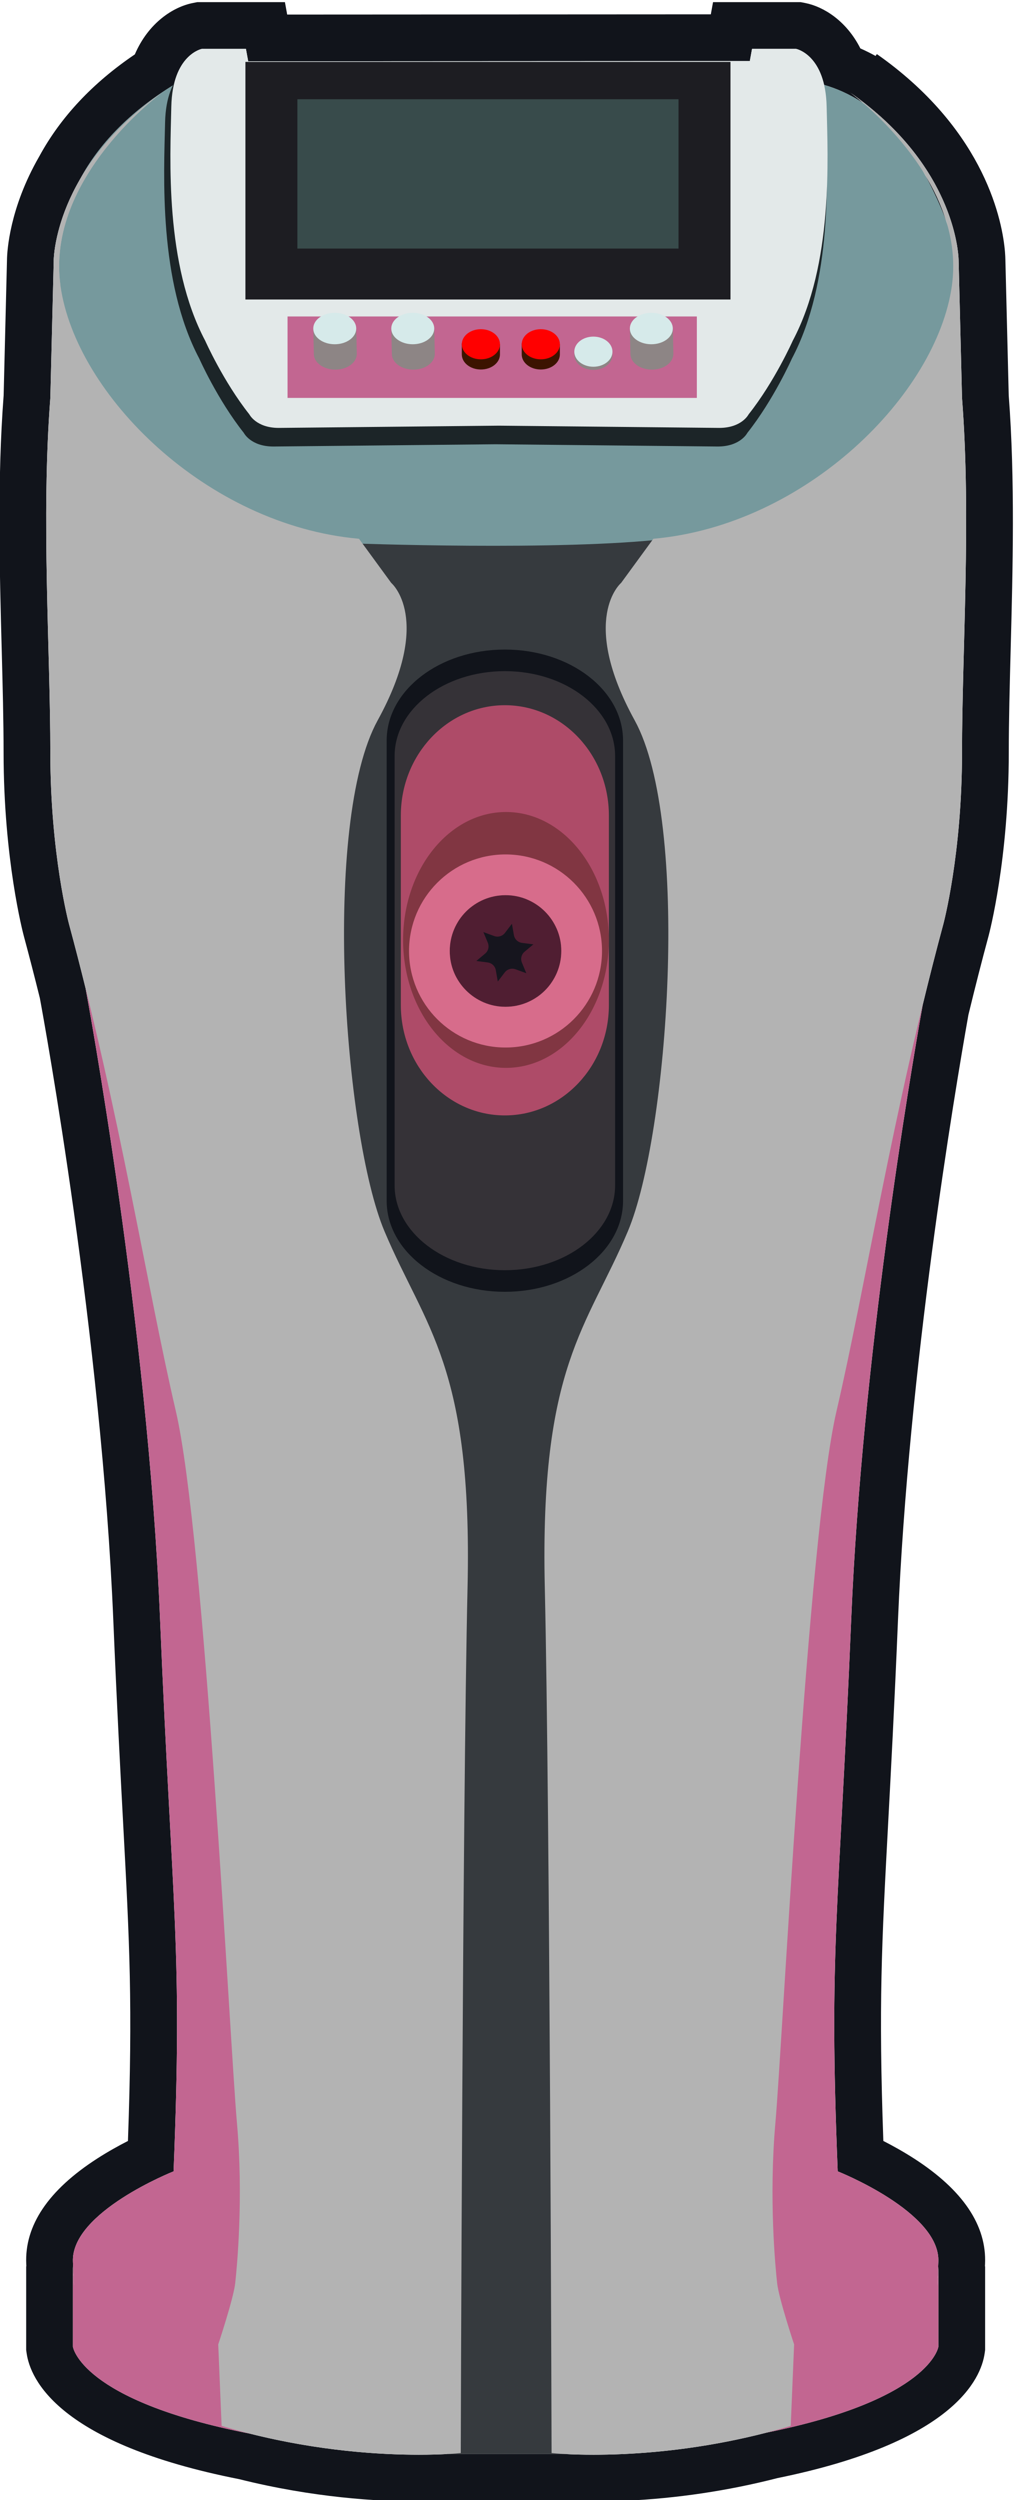
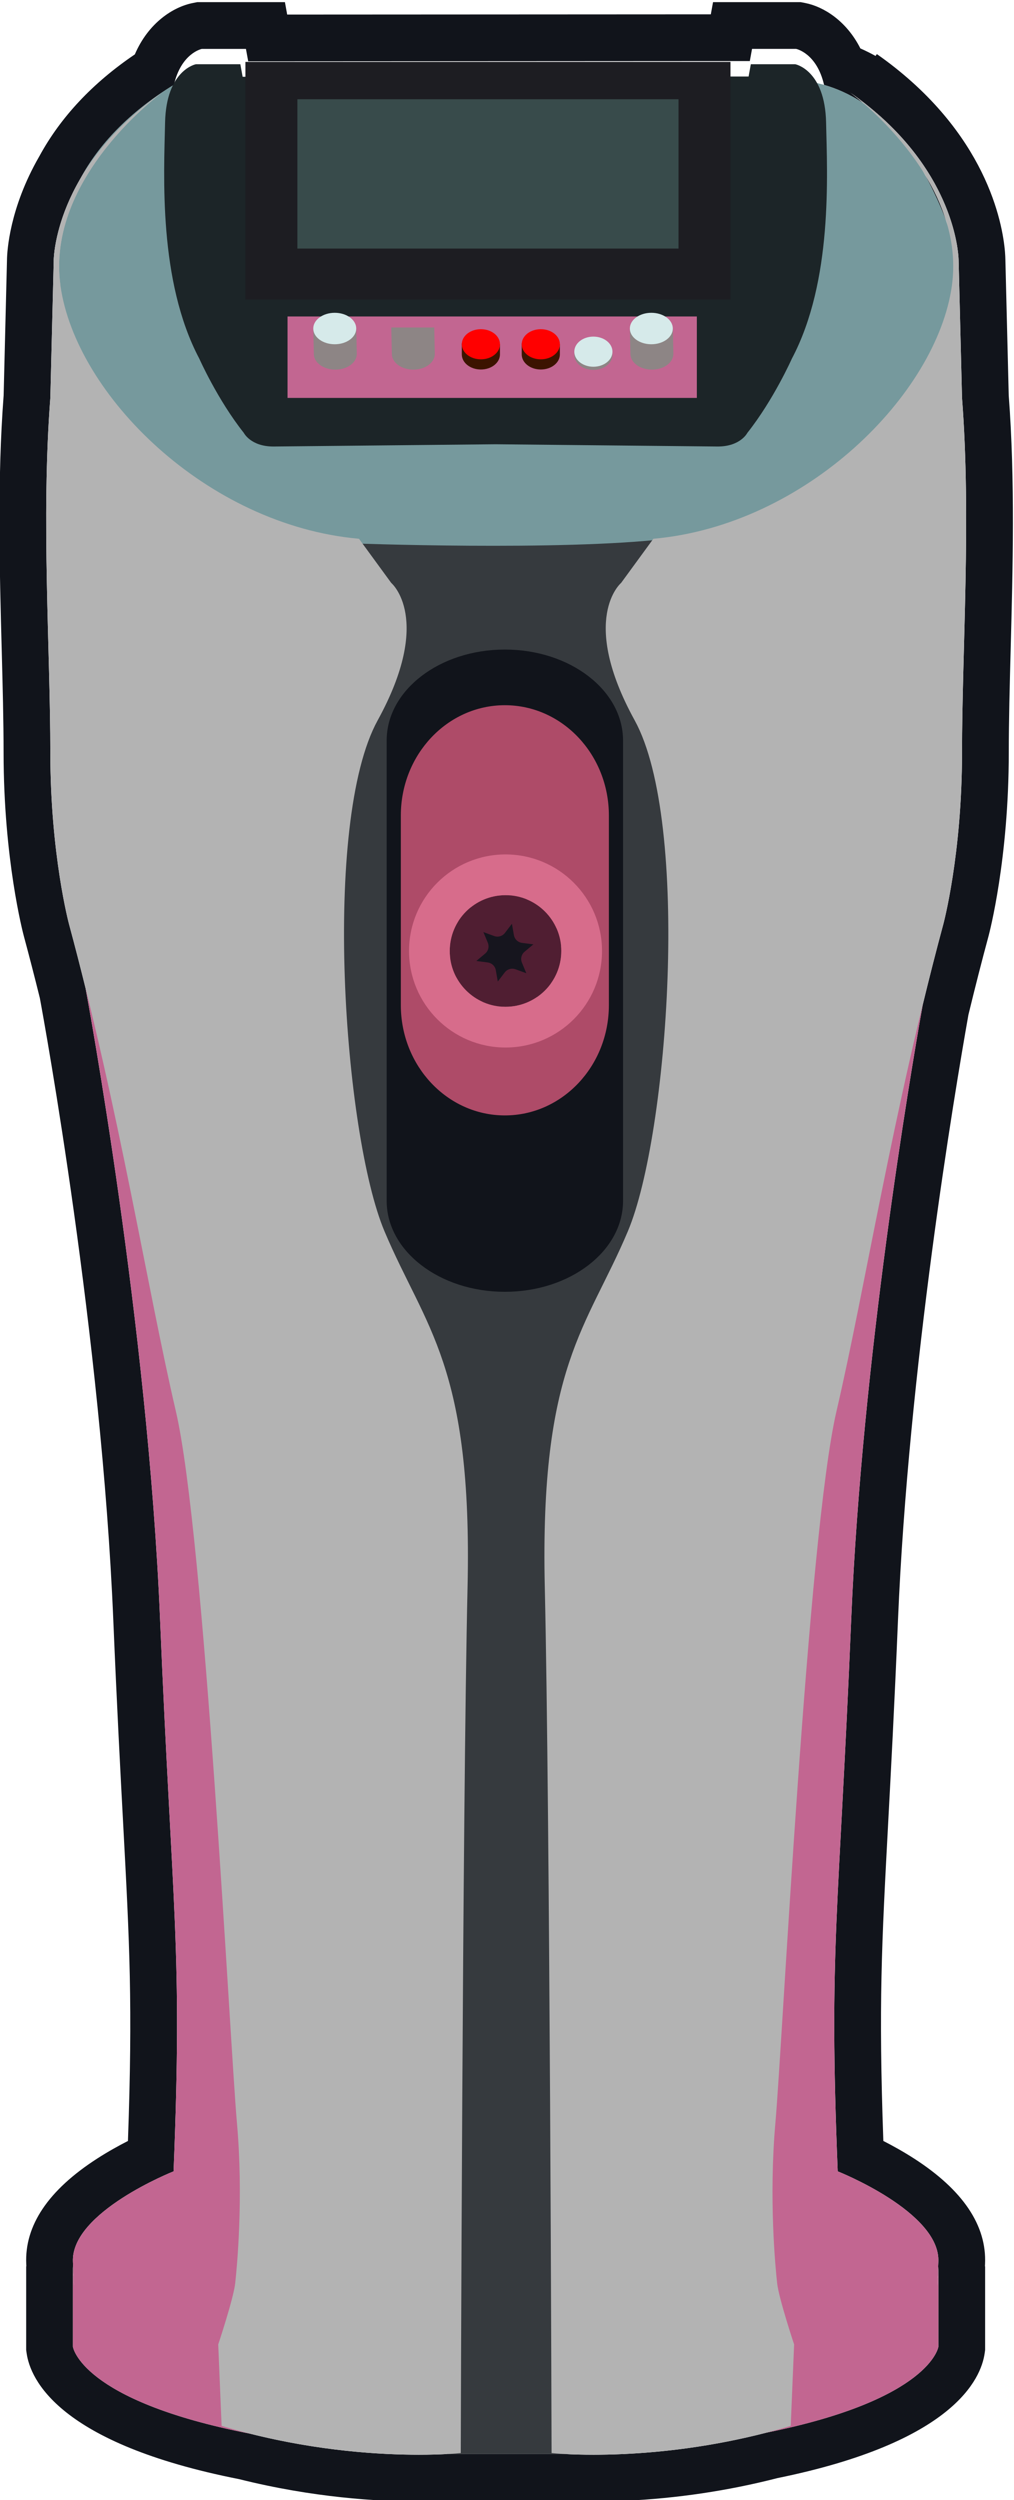
<svg xmlns="http://www.w3.org/2000/svg" version="1.1" id="Calque_1" x="0px" y="0px" width="151.887px" height="374.25px" viewBox="0 0 151.887 374.25" enable-background="new 0 0 151.887 374.25" xml:space="preserve">
  <g>
    <path fill="#11141B" d="M119.251,7.32c0,0,3.085,0.612,4.186,5.391c1.817,0.522,3.843,1.38,5.916,2.765   c-1.223-1.058-2.018-1.635-2.018-1.635c1.717,1.198,3.242,2.424,4.616,3.658c0.154,0.138,0.309,0.274,0.462,0.419   c11.173,10.325,11.181,21.074,11.181,21.074l0.508,20.578c1.393,17.983,0,37.854,0,53.096c0,15.243-2.794,25.659-2.794,25.659   c-1.108,4.101-2.134,8.151-3.104,12.149c-1.907,10.728-9.079,53.078-10.691,91.757c-1.862,44.713-3.387,49.115-2.031,82.82   c0,0,15.412,6.098,15.073,13.549c-0.12,2.645-0.154,3.496-0.148,3.496c0.012,0,0.154-2.818,0.154-2.818v12.023   c0,0-1.116,7.881-25.678,12.848c-8.32,2.15-15.86,2.969-21.557,3.225v0.002h-0.02c-1.629,0.072-3.106,0.1-4.408,0.1   c-1.701,0-3.101-0.047-4.144-0.1H66.896v-0.002c-1.043,0.055-2.445,0.102-4.15,0.102c-5.743,0-14.925-0.537-25.388-3.176   c-25.297-4.955-26.438-12.998-26.438-12.998v-12.023c0,0,0.144,2.818,0.153,2.818c0.006,0-0.028-0.854-0.148-3.496   c-0.339-7.451,15.074-13.549,15.074-13.549c1.354-33.705-0.169-38.107-2.032-82.82c-1.829-43.902-10.823-92.54-11.149-94.289   c-0.787-3.175-1.609-6.381-2.484-9.618c0,0-2.795-10.416-2.795-25.659c0-15.243-1.392-35.113,0-53.096l0.509-20.578   c0,0,0.003-5.344,3.918-12.115c0.006-0.011,0.013-0.021,0.019-0.032c0.012-0.021,0.022-0.042,0.034-0.062   c2.701-4.992,7.126-9.851,14.033-14.086c1.104-4.766,4.183-5.376,4.183-5.376h6.605l0.339,1.863l75.137-0.042l0.332-1.822H119.251    M141.766,33.219c-0.771-2.562-1.922-4.951-3.248-7.116C139.947,28.792,141.002,31.124,141.766,33.219 M119.938,0.32h-0.688h-6.605   h-5.839l-0.333,1.825L43.018,2.18L42.68,0.32h-5.842h-6.605h-0.688l-0.674,0.134c-2.913,0.578-6.63,2.933-8.674,7.688   c-6.314,4.272-11.118,9.39-14.3,15.242l-0.003,0.004l-0.014,0.024L5.859,23.45c-4.461,7.754-4.791,14.188-4.812,15.4L0.544,59.214   C-0.417,71.803-0.062,85.271,0.253,97.16c0.146,5.536,0.284,10.764,0.284,15.505c0,15.982,2.91,27.012,3.034,27.473   c0.786,2.91,1.571,5.946,2.4,9.286c0.725,3.917,9.23,50.619,11,93.097c0.542,13.004,1.061,22.705,1.478,30.502   c0.967,18.111,1.441,26.994,0.716,47.479c-1.4,0.715-3.013,1.607-4.623,2.645c-7.303,4.705-10.873,10.012-10.611,15.771   c0.006,0.123,0.012,0.242,0.017,0.357l-0.028,0.002v12.023v0.494l0.069,0.49c0.553,3.891,4.764,13.504,31.84,18.846   c11.034,2.762,20.721,3.344,26.917,3.344c1.507,0,2.961-0.033,4.327-0.102l17.507,0.002c1.366,0.066,2.817,0.1,4.319,0.1   c1.489,0,3.023-0.033,4.562-0.1h0.004l0.178-0.008c7.723-0.35,15.396-1.492,22.811-3.395c26.381-5.375,30.495-14.855,31.038-18.689   l0.069-0.488v-0.494v-12.023l-0.029-0.002c0.005-0.115,0.011-0.234,0.017-0.359c0.262-5.758-3.309-11.062-10.61-15.77   c-1.61-1.037-3.223-1.93-4.623-2.645c-0.727-20.48-0.252-29.361,0.715-47.471c0.417-7.797,0.936-17.502,1.478-30.51   c1.569-37.662,8.422-78.604,10.551-90.609c1.029-4.236,2.014-8.085,3.008-11.761c0.127-0.475,3.036-11.504,3.036-27.486   c0-4.742,0.139-9.97,0.284-15.505c0.314-11.889,0.671-25.357-0.291-37.946l-0.502-20.343c-0.024-1.88-0.684-14.299-13.401-26.069   c-0.177-0.167-0.354-0.326-0.533-0.485l-0.046-0.041c-1.644-1.476-3.422-2.886-5.271-4.176l-0.197,0.277   c-0.744-0.411-1.502-0.786-2.272-1.126c-2.104-4.161-5.531-6.257-8.259-6.798L119.938,0.32L119.938,0.32z" />
  </g>
  <path fill="#76999D" d="M13.889,62.872c0,0-19.054-32.01,13.211-50.81h89.171c0,0,13.5-2.405,22.247,14.041  c8.746,16.445,3.666,19.748,1.379,34.991l-25.658,30.994l-71.134-1.524L13.889,62.872z" />
  <path fill="#C26691" d="M12.807,147.889c0,0,9.296,49.629,11.159,94.342s3.387,49.115,2.032,82.82c0,0-15.413,6.098-15.074,13.549  s-0.005,0.678-0.005,0.678v12.023c0,0,1.19,8.469,28.458,13.381l9.485-53.182C48.862,311.5,47.038,130.439,12.807,147.889z" />
  <path fill="#C26691" d="M138.672,147.889c0,0-9.296,49.629-11.159,94.342c-1.862,44.713-3.387,49.115-2.031,82.82  c0,0,15.412,6.098,15.073,13.549c-0.338,7.451,0.006,0.678,0.006,0.678v12.023c0,0-1.19,8.469-28.459,13.381l-9.484-53.182  C102.617,311.5,104.44,130.439,138.672,147.889z" />
  <path fill="#363A3E" d="M52.42,81.333c0,0,31.67,1.186,47.422-0.677l13.294,55.618l-9.06,42.444l-2.032,109.75l-8.718,78.908H66.896  l-8.977-117.523l-19.415-82.875L52.42,81.333z" />
  <path fill="#B3B3B3" d="M24.305,13.84c0,0-17.529,12.703-15.242,28.961c2.286,16.259,21.848,35.821,44.712,37.854l4.827,6.605  c0,0,6.352,5.335-2.032,20.578c-8.384,15.243-5.081,61.987,1.016,76.469c6.098,14.48,13.211,20.07,12.448,53.349  c-0.762,33.281-1.016,129.564-1.016,129.564s-16.26,1.779-35.821-4.064l-0.508-12.193c0,0,2.286-6.859,2.54-9.146  c0.254-2.285,1.271-12.701,0.254-24.135c-1.016-11.432-4.826-87.9-9.146-106.445c-4.318-18.546-8.384-44.713-16.005-72.912  c0,0-2.795-10.416-2.795-25.659c0-15.243-1.392-35.113,0-53.096l0.509-20.578C8.046,38.991,8.046,25.188,24.305,13.84z" />
  <path fill="#B3B3B3" d="M8.046,38.991c0,0,0-13.804,16.259-25.151c0,0-17.529,12.703-15.242,28.961" />
  <path fill="#11141B" d="M93.326,179.764c0,7.521-7.926,13.619-17.703,13.619l0,0c-9.777,0-17.704-6.097-17.704-13.619v-68.907  c0-7.521,7.927-13.619,17.704-13.619l0,0c9.777,0,17.703,6.098,17.703,13.619V179.764z" />
  <path fill="#B3B3B3" d="M127.335,13.84c0,0,17.529,12.703,15.243,28.961c-2.287,16.259-21.849,35.821-44.713,37.854l-4.827,6.605  c0,0-6.351,5.335,2.032,20.578c8.384,15.243,5.081,61.987-1.016,76.469c-6.098,14.48-13.211,20.07-12.448,53.349  c0.762,33.281,1.016,129.564,1.016,129.564s16.259,1.779,35.821-4.064l0.508-12.193c0,0-2.286-6.859-2.54-9.146  c-0.255-2.285-1.271-12.701-0.255-24.135c1.017-11.432,4.827-87.9,9.146-106.445c4.318-18.546,8.383-44.713,16.005-72.912  c0,0,2.794-10.416,2.794-25.659c0-15.243,1.393-35.113,0-53.096l-0.508-20.578C143.594,38.991,143.594,25.188,127.335,13.84z" />
-   <path fill="#353237" d="M92.136,177.447c0,7.016-7.393,12.703-16.513,12.703l0,0c-9.12,0-16.514-5.688-16.514-12.703v-64.273  c0-7.016,7.394-12.703,16.514-12.703l0,0c9.12,0,16.513,5.688,16.513,12.703V177.447z" />
  <path fill="#AE4B68" d="M91.204,150.464c0,9.12-6.976,16.513-15.581,16.513c-8.606,0-15.582-7.394-15.582-16.513v-28.382  c0-9.12,6.976-16.513,15.582-16.513c8.605,0,15.581,7.393,15.581,16.513V150.464z" />
-   <ellipse fill="#813642" cx="75.792" cy="140.709" rx="15.412" ry="19.152" />
  <circle fill="#501E32" cx="75.722" cy="142.361" r="8.356" />
  <path fill="#1C2528" d="M123.74,18.328c-0.171-7.858-4.612-8.712-4.612-8.712h-6.662l-0.335,1.837l-75.787,0.042l-0.342-1.879  h-6.663c0,0-4.44,0.854-4.611,8.712c-0.171,7.857-1.025,23.745,5.125,35.362c0,0,2.732,6.15,6.661,11.104c0,0,1.026,2.05,4.442,2.05  l33.277-0.339l33.277,0.339c3.417,0,4.442-2.05,4.442-2.05c3.929-4.954,6.662-11.104,6.662-11.104  C124.766,42.073,123.91,26.185,123.74,18.328z" />
-   <path fill="#E3E9E9" d="M123.823,15.958c-0.169-7.791-4.572-8.638-4.572-8.638h-6.605l-0.332,1.822L37.177,9.183L36.838,7.32h-6.605  c0,0-4.403,0.847-4.572,8.638c-0.17,7.791-1.017,23.542,5.08,35.059c0,0,2.71,6.097,6.605,11.009c0,0,1.017,2.032,4.404,2.032  l32.991-0.336l32.992,0.336c3.388,0,4.404-2.032,4.404-2.032c3.896-4.912,6.605-11.009,6.605-11.009  C124.84,39.5,123.992,23.748,123.823,15.958z" />
  <rect x="36.762" y="9.268" fill="#1D1D22" width="72.657" height="35.567" />
  <rect x="44.547" y="14.856" fill="#384B4B" width="57.088" height="22.356" />
  <rect x="43.07" y="47.375" fill="#C26691" width="61.31" height="12.194" />
  <path fill="#3C1300" d="M69.174,53.059c0,1.245,1.279,2.255,2.857,2.255c1.579,0,2.858-1.01,2.858-2.255v-1.524l-5.716-0.127V53.059  z" />
  <ellipse fill="#FF0000" cx="72.032" cy="51.535" rx="2.858" ry="2.255" />
  <path fill="#3C1300" d="M78.149,53.059c0,1.245,1.28,2.255,2.858,2.255c1.579,0,2.857-1.01,2.857-2.255v-1.524l-5.716-0.127V53.059z  " />
  <ellipse fill="#FF0000" cx="81.007" cy="51.535" rx="2.858" ry="2.255" />
  <ellipse fill="#8D8585" cx="88.883" cy="53.123" rx="2.858" ry="2.255" />
  <ellipse fill="#D6EAEA" cx="88.883" cy="52.646" rx="2.858" ry="2.255" />
  <g>
    <path fill="#8D8585" d="M58.694,52.98c0,1.301,1.44,2.355,3.218,2.355s3.218-1.055,3.218-2.355l-0.085-3.954h-6.436L58.694,52.98z" />
-     <ellipse fill="#D6EAEA" cx="61.827" cy="49.18" rx="3.218" ry="2.355" />
  </g>
  <g>
    <path fill="#8D8585" d="M47.008,52.98c0,1.301,1.441,2.355,3.219,2.355s3.218-1.055,3.218-2.355l-0.085-3.954h-6.436L47.008,52.98z   " />
    <ellipse fill="#D6EAEA" cx="50.142" cy="49.18" rx="3.218" ry="2.355" />
  </g>
  <g>
    <path fill="#8D8585" d="M94.431,52.98c0,1.301,1.44,2.355,3.218,2.355s3.218-1.055,3.218-2.355l-0.085-3.954h-6.436L94.431,52.98z" />
    <ellipse fill="#D6EAEA" cx="97.563" cy="49.18" rx="3.218" ry="2.355" />
  </g>
  <circle fill="#16151E" cx="75.815" cy="142.613" r="4.606" />
  <polygon fill="none" stroke="#501E32" stroke-width="2.823" stroke-linecap="square" stroke-linejoin="round" stroke-miterlimit="10" points="  81.377,148.125 76.732,146.425 73.725,150.353 72.876,145.48 67.972,144.84 71.767,141.668 69.868,137.101 74.513,138.801   77.52,134.874 78.368,139.747 83.273,140.386 79.479,143.558 " />
  <path fill="#D76C8B" d="M75.722,127.908c-7.981,0-14.453,6.471-14.453,14.453c0,7.982,6.472,14.453,14.453,14.453  c7.982,0,14.453-6.471,14.453-14.453C90.175,134.379,83.704,127.908,75.722,127.908z M75.722,150.717  c-4.614,0-8.355-3.741-8.355-8.356s3.741-8.355,8.355-8.355s8.356,3.741,8.356,8.355S80.336,150.717,75.722,150.717z" />
</svg>